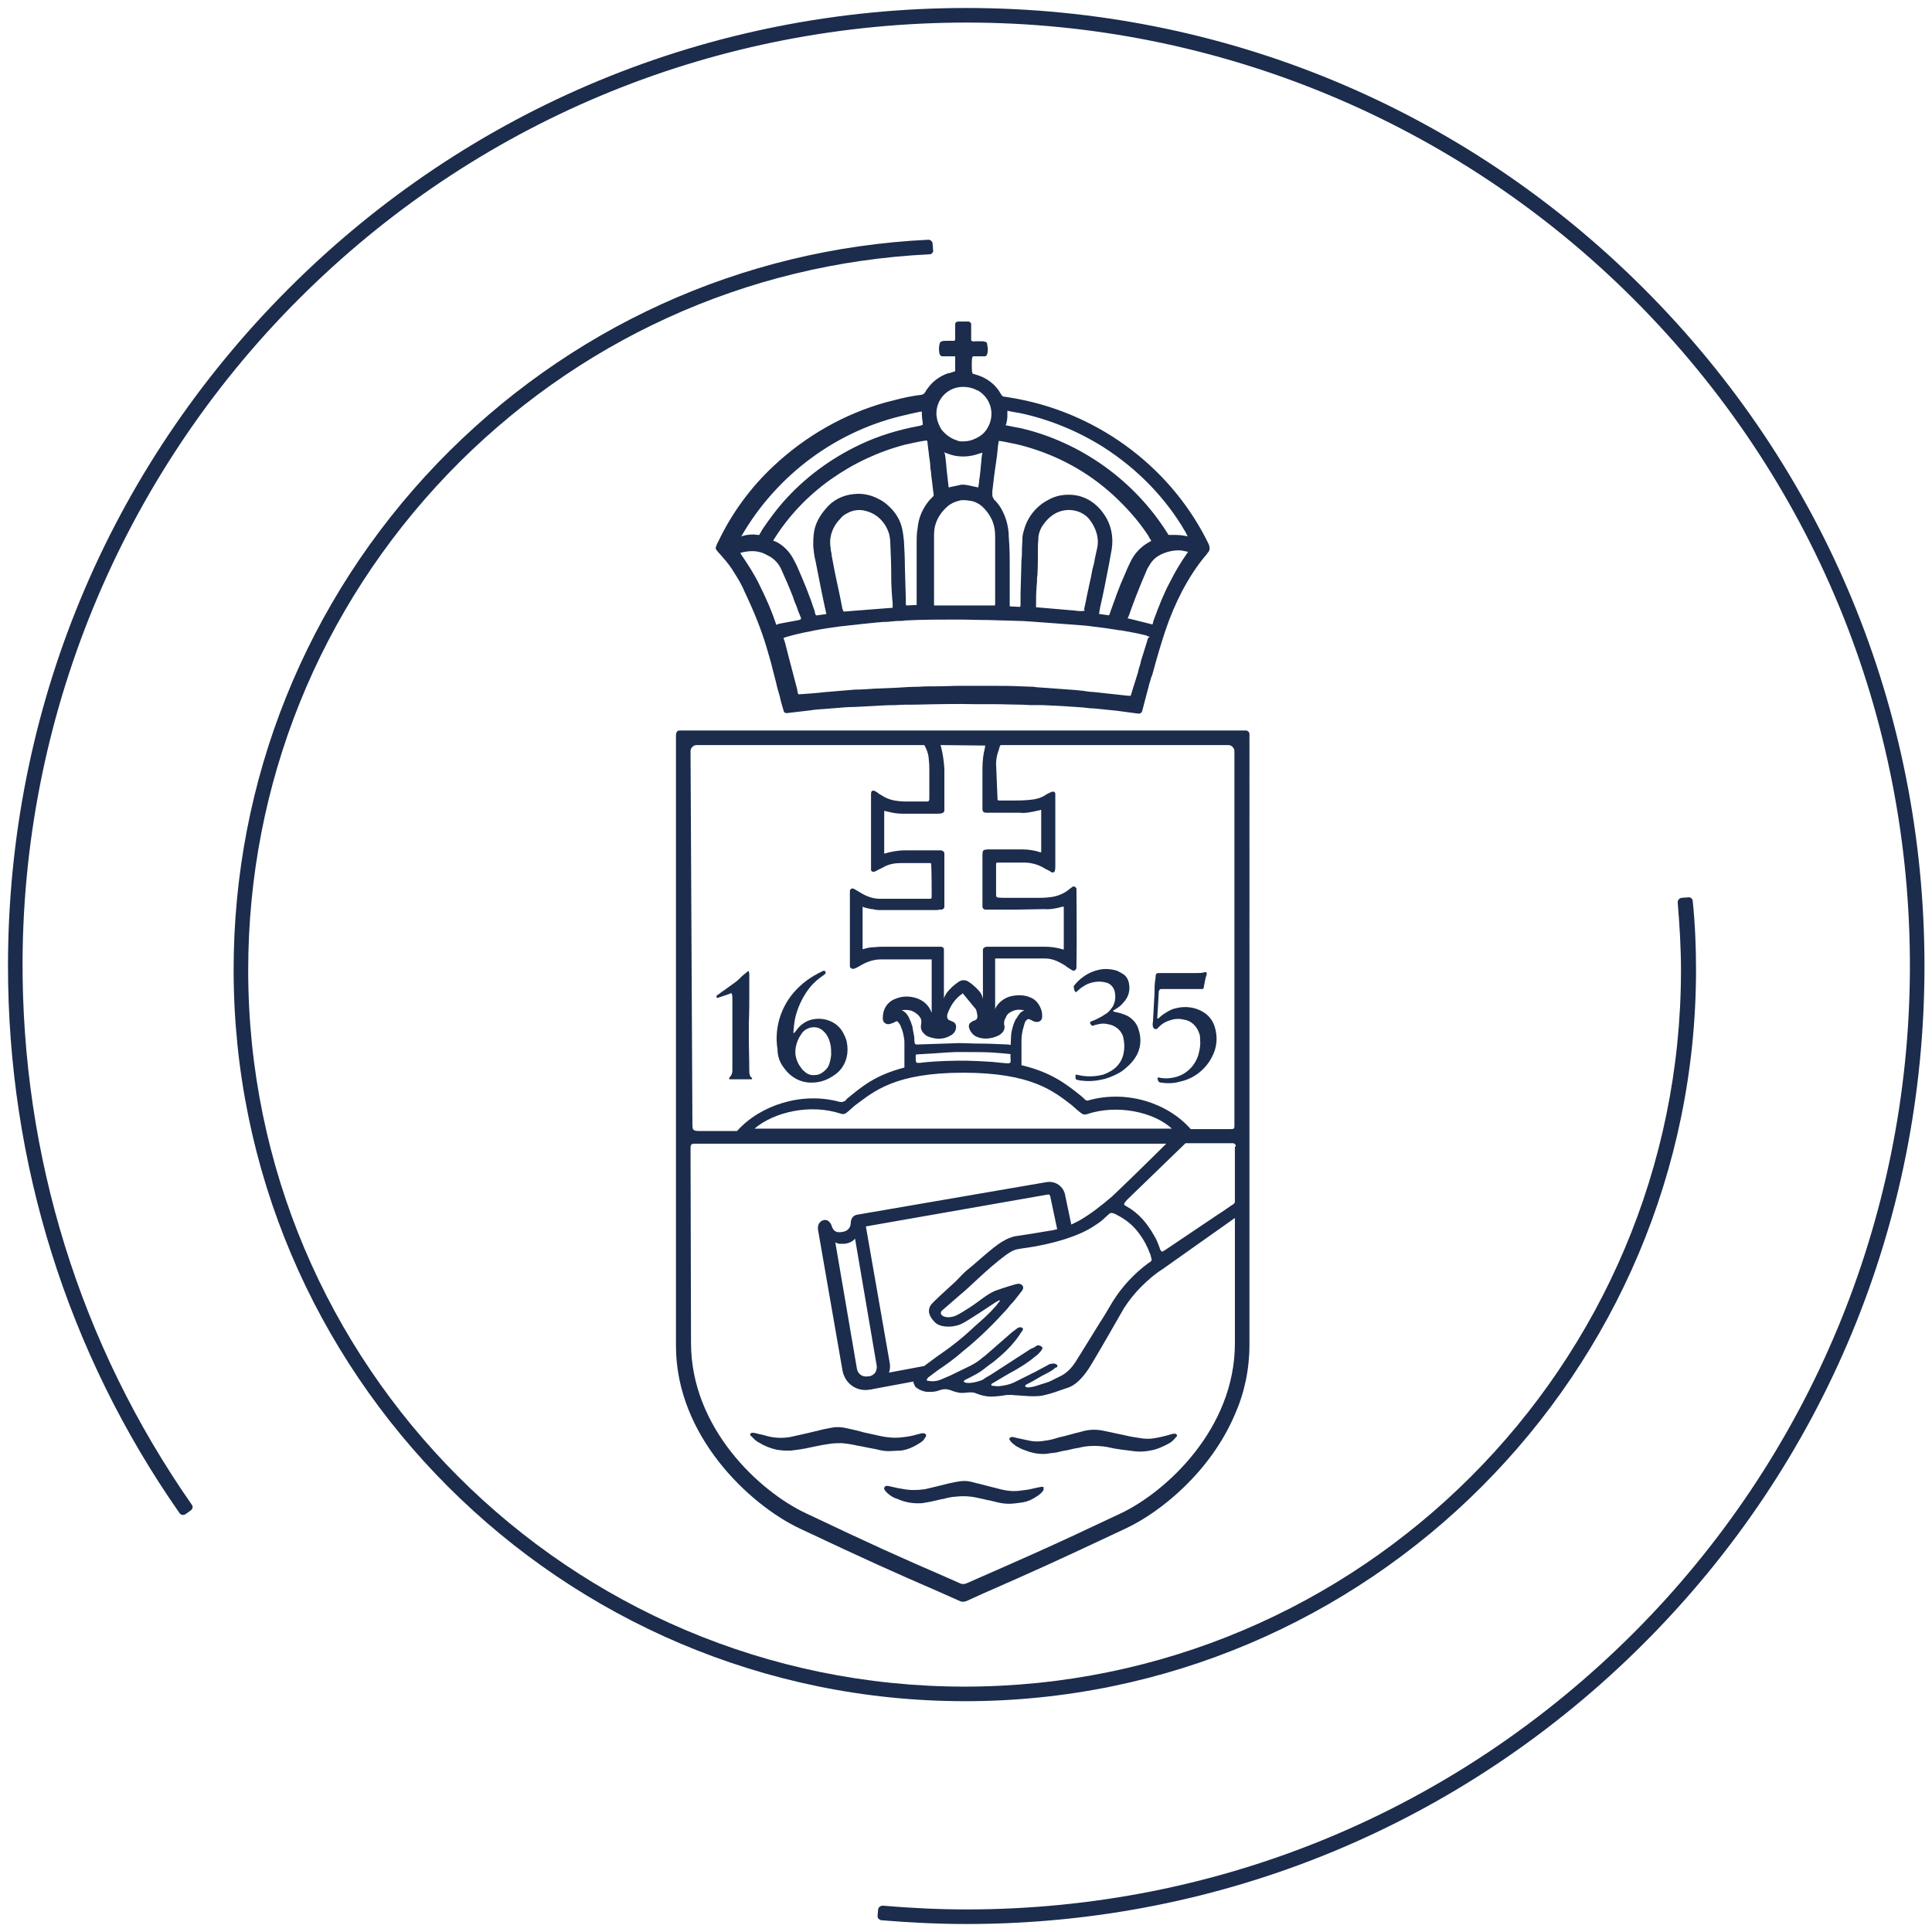
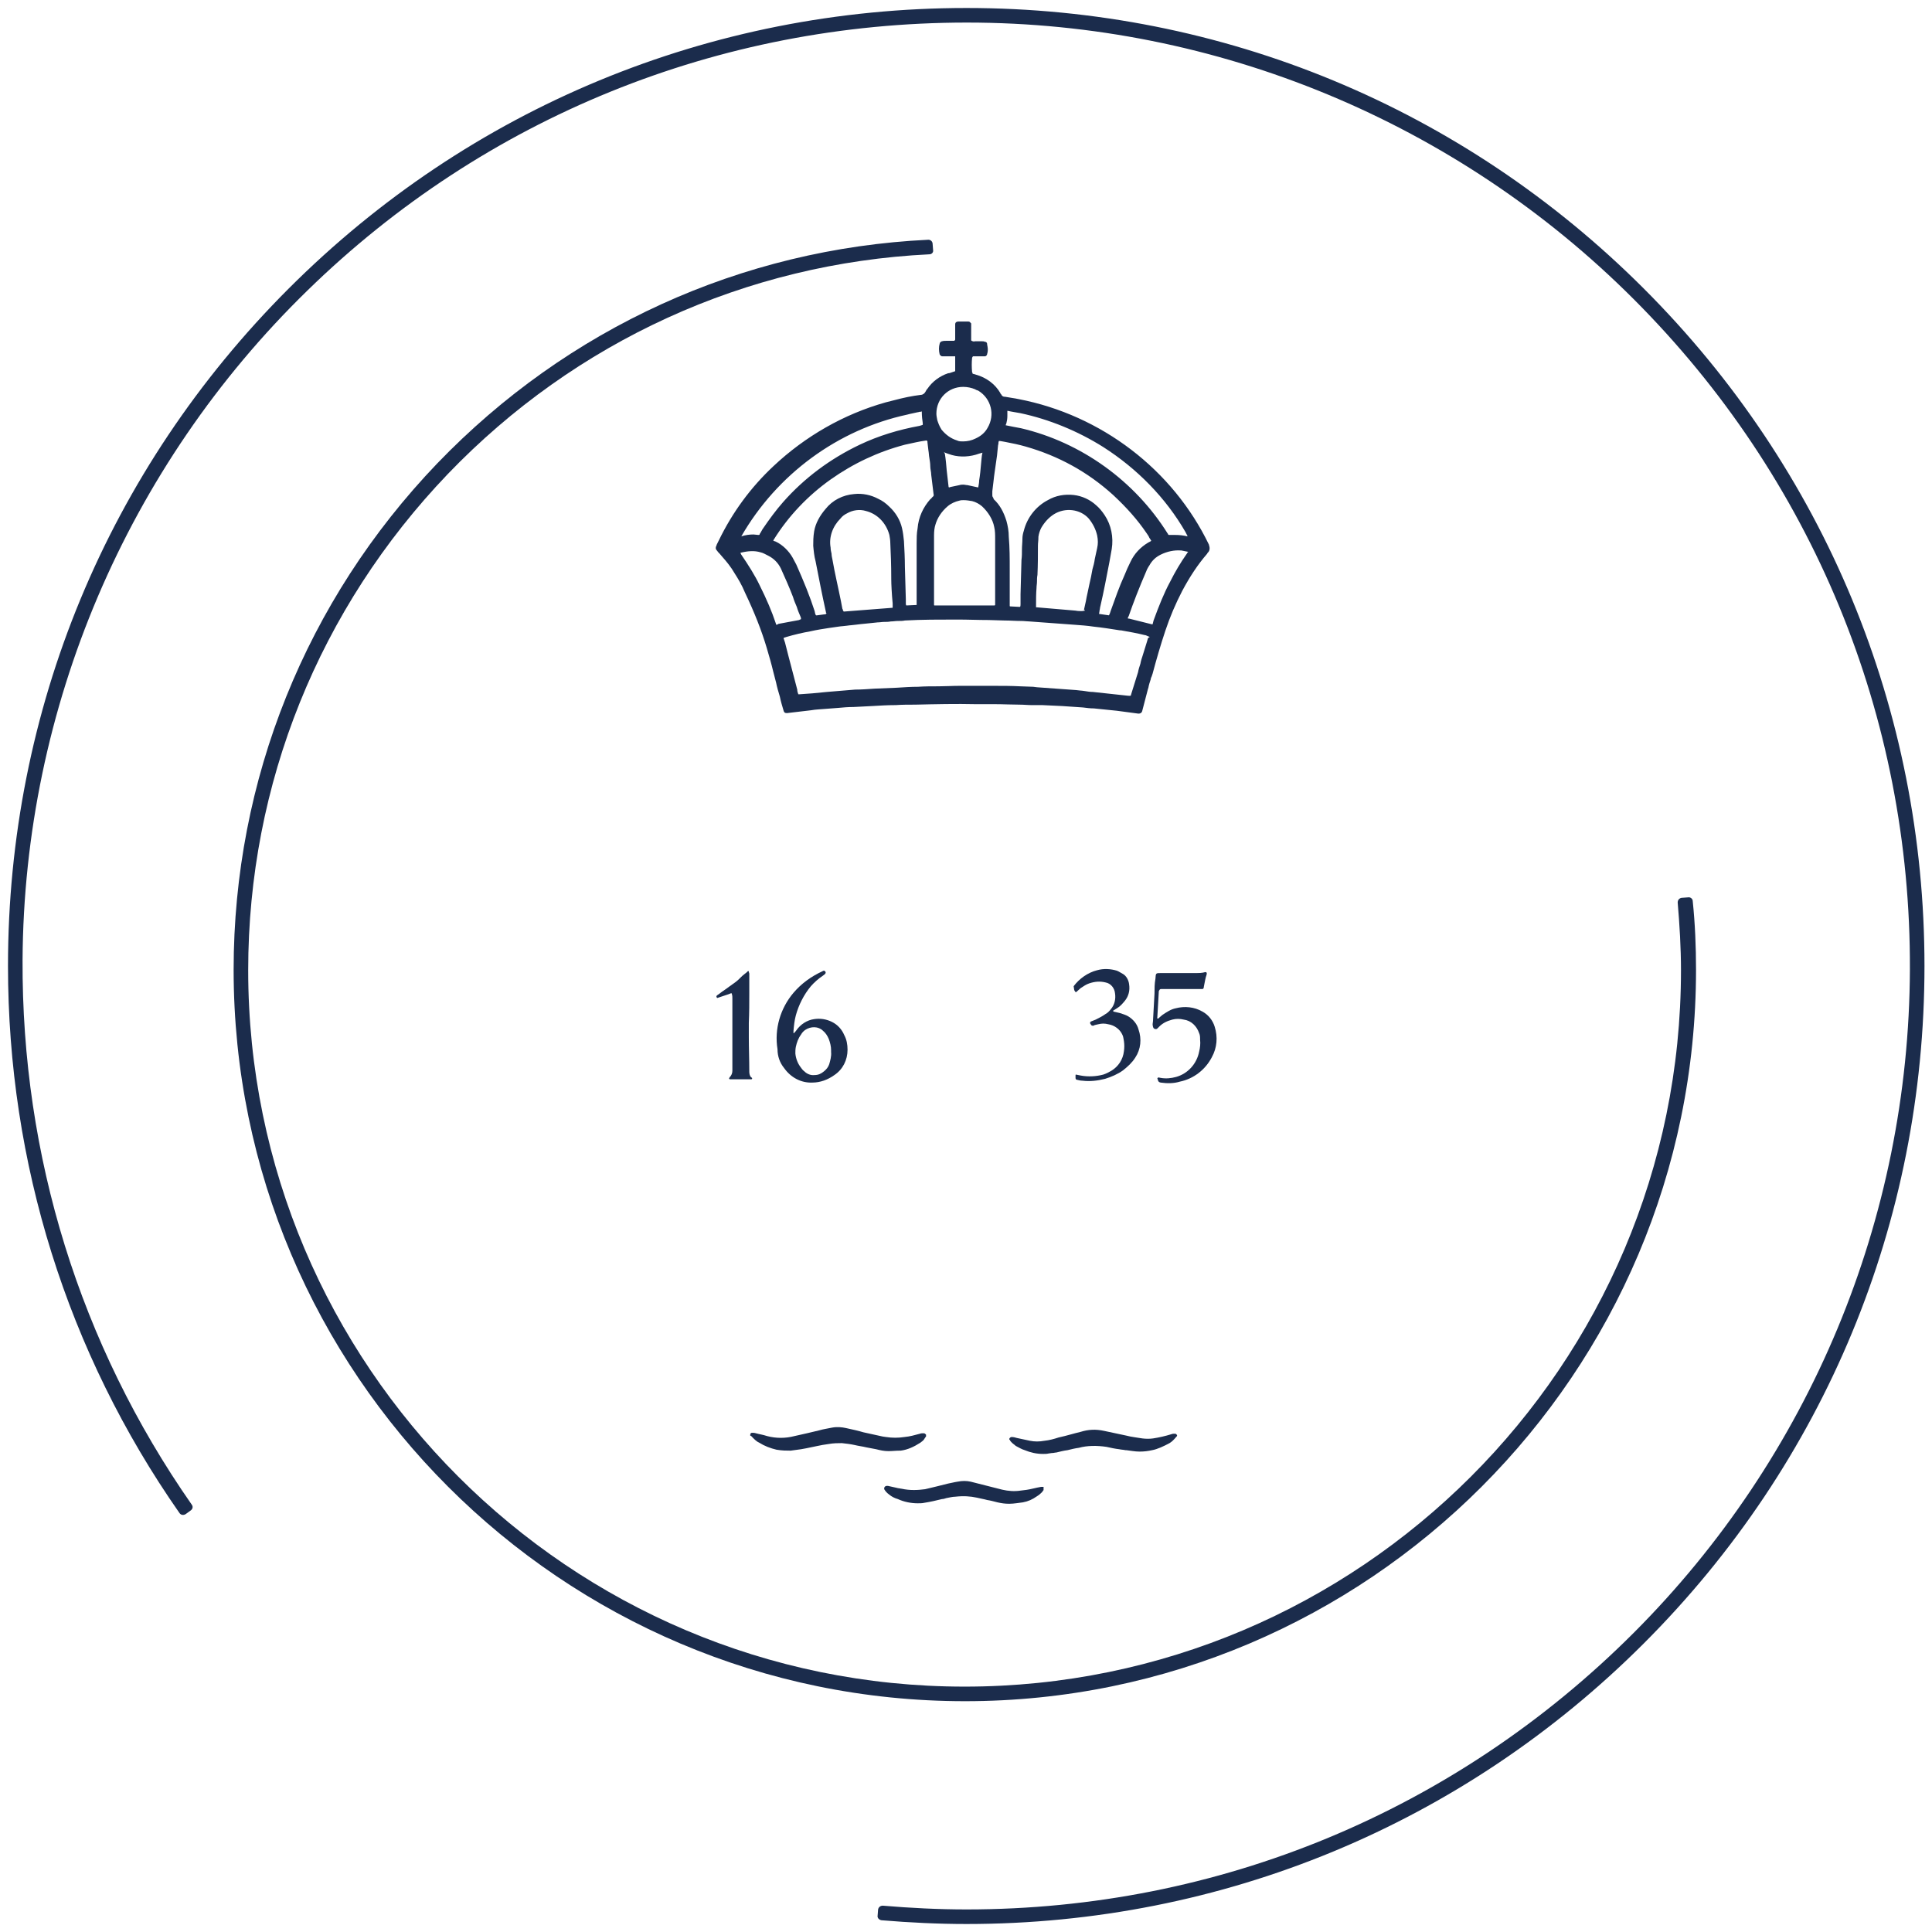
<svg xmlns="http://www.w3.org/2000/svg" version="1.1" id="Réteg_1" x="0px" y="0px" viewBox="0 0 411 411" style="enable-background:new 0 0 411 411;" xml:space="preserve">
  <style type="text/css">
	.st0{fill:#1B2C4C;}
</style>
  <g>
    <g>
      <path class="st0" d="M360.8,206.3c0-4.9-0.2-9.8-0.7-14.6c0-0.5-0.5-0.9-1-0.8l-1.4,0.1c-0.5,0.1-0.8,0.5-0.8,1    c0.4,4.7,0.7,9.6,0.7,14.4c0,84.1-68.4,152.4-152.4,152.4c-84.1,0-152.4-68.4-152.4-152.4c0-39.6,15.1-77,42.5-105.6    c27.1-28.2,63.4-44.8,102.4-46.7c0.5,0,0.9-0.4,0.8-0.9l-0.1-1.3c0-0.5-0.4-0.9-0.9-0.9C157.7,52.9,120.7,69.8,93,98.6    c-27.9,29.1-43.3,67.3-43.3,107.7c0,85.8,69.8,155.6,155.6,155.6C291,361.9,360.8,292.1,360.8,206.3z" />
      <path class="st0" d="M205.6,1.7c-54.5,0-105.7,21.2-144.2,59.7S1.7,151.1,1.7,205.5c0,41.9,12.6,82.2,36.5,116.4    c0.3,0.4,0.8,0.5,1.3,0.2l1.1-0.8c0.4-0.3,0.5-0.8,0.2-1.2C17,286,4.6,245.9,4.8,204.2C5.1,150.6,27,99.2,65.4,61.8    c37.7-36.8,87.5-57,140.3-57c53.2,0,104.2,21.2,141.8,58.8c38.1,38.1,59,88.8,58.8,142.6c-0.2,53.1-21.3,103.7-58.8,141.2    c-37.9,37.9-88.3,58.8-141.9,58.8c-5.9,0-11.9-0.3-17.8-0.8c-0.5,0-0.9,0.3-1,0.8l-0.1,1.3c-0.1,0.5,0.3,0.9,0.8,1    c6,0.5,12.1,0.8,18.1,0.8c54.4,0,105.6-21.2,144.1-59.7s59.7-89.7,59.7-144.1S388.2,99.9,349.7,61.4S260,1.7,205.6,1.7z" />
      <path class="st0" d="M203.1,79c-0.2,0.1-0.4,0.1-0.6,0.2c-0.3,0.1-0.5,0.2-0.8,0.2c-1.8,0.6-3.4,1.8-4.4,3.3    c-0.2,0.2-0.3,0.4-0.4,0.6c-0.2,0.4-0.6,0.7-1,0.7c-0.2,0-0.5,0.1-0.7,0.1s-0.5,0.1-0.7,0.1c-1.9,0.3-3.8,0.8-6.1,1.4    c-8.9,2.5-17.1,7.2-23.9,13.6c-4.8,4.5-8.7,9.8-11.6,15.8c-0.1,0.2-0.2,0.4-0.3,0.6s-0.2,0.4-0.2,0.5c-0.2,0.3-0.2,0.7,0.1,1    c0.2,0.3,0.4,0.5,0.6,0.7l0.6,0.7c0.8,0.9,1.8,2.1,2.6,3.5c0.7,1.1,1.5,2.4,2.2,4.1c2,4.2,3.5,8,4.6,11.7c0.5,1.7,1,3.4,1.4,5.1    c0.2,0.8,0.4,1.5,0.6,2.3c0.2,1,0.5,2,0.8,3c0.2,1,0.5,2,0.8,3c0.1,0.3,0.2,0.5,0.7,0.5l5.1-0.6c1.1-0.2,2.1-0.2,3.1-0.3l2.6-0.2    c1.1-0.1,2.2-0.2,3.4-0.2l3.9-0.2c1.7-0.1,3.3-0.2,4.8-0.2h0.2c1.4-0.1,2.8-0.1,4.2-0.1c4.3-0.1,8.7-0.2,12.9-0.1c1.3,0,2.6,0,4,0    c1.8,0,3.6,0.1,5.3,0.1c0.9,0,1.8,0.1,2.7,0.1c0.4,0,0.7,0,1.1,0c0.4,0,0.7,0,1.1,0l4.2,0.2l4.4,0.3c0.8,0.1,1.5,0.2,2.3,0.2    l4.9,0.5l4.5,0.6h0.2c0.2,0,0.4-0.1,0.5-0.2c0.1-0.1,0.2-0.3,0.2-0.4c0.2-0.8,0.4-1.5,0.6-2.3c0.2-0.8,0.4-1.5,0.6-2.3l0.1-0.3    c0.1-0.6,0.3-1.2,0.5-1.8c0-0.2,0.1-0.4,0.2-0.6c0.1-0.2,0.1-0.4,0.2-0.6c0.8-3,1.7-6.1,2.7-9.1s2.2-5.8,3.6-8.5    c1.6-3,3.3-5.6,5.3-7.9l0.1-0.2c0.5-0.4,0.5-1.1,0.3-1.6v-0.1c-7.7-16-22.9-27.6-40.5-31c-0.9-0.2-1.9-0.3-2.9-0.5h-0.1    c-0.3,0-0.6-0.2-0.7-0.5l-0.1-0.1l0,0c0,0-0.1-0.1-0.1-0.2c-1.1-1.9-3-3.3-5.2-3.9c-0.2-0.1-0.4-0.1-0.7-0.2v-0.1    c0-0.1-0.1-0.2-0.1-0.2c-0.1-1.1-0.1-2.1,0-3.1l0.1-0.2l0,0l0.1-0.1h0.2h1.3c0.2,0,0.4,0,0.5,0s0.3,0,0.5,0c0.3,0,0.5-0.3,0.5-0.5    l0.1-0.4c0.1-0.6,0-1.1-0.1-1.6v-0.1c0-0.3-0.2-0.5-0.5-0.5c-0.2-0.1-0.4-0.1-0.6-0.1h-1.5c-0.2,0.1-0.5,0-0.7-0.1l-0.1-0.1v-0.2    V69v-0.2l-0.1-0.1c-0.1-0.1-0.2-0.3-0.5-0.3h-2.1c-0.3,0-0.7,0.1-0.7,0.6v3.1v0.1c0,0.1,0,0.1-0.1,0.2l-0.1,0.1h-0.2h-1.3    c-0.4,0-0.8,0-1.1,0.1c-0.2,0-0.5,0.3-0.5,0.5c-0.2,0.7-0.2,1.5,0,2.3c0.1,0.1,0.2,0.4,0.6,0.4h2.6c0.1,0,0.1,0,0.1,0v3.1    C203.2,78.9,203.2,79,203.1,79z M201.6,107.7c0.7-0.6,1.6-1,2.5-1.2c0.3-0.1,0.6-0.1,0.9-0.1c0.6,0,1.2,0.1,1.8,0.2    c0.8,0.2,1.5,0.6,2.1,1.1c1.3,1.2,2.3,2.8,2.6,4.4c0.2,0.8,0.2,1.7,0.2,2.5v14.1l-0.1,0.1h-12.8c0,0-0.1,0-0.1-0.1v-14.8    c0-0.9,0.1-1.7,0.3-2.3C199.4,110.2,200.3,108.8,201.6,107.7z M200.8,96.2c0.5,0.2,1,0.4,1.7,0.6c1.8,0.5,3.9,0.4,5.8-0.3l0.7-0.2    c-0.2,0.8-0.2,1.6-0.3,2.4c-0.1,1.2-0.2,2.3-0.4,3.5c0,0.5-0.1,0.9-0.2,1.5l-2.3-0.5c-0.3,0-0.6-0.1-0.8-0.1c-0.3,0-0.6,0-0.9,0.1    l-1.9,0.4c-0.1,0-0.2,0.1-0.3,0.1l-0.1-0.1l-0.4-3.5c-0.1-1.2-0.2-2.4-0.4-3.6C200.9,96.4,200.9,96.3,200.8,96.2z M197.1,93.7    C197.2,93.6,197.2,93.6,197.1,93.7c0.1,0,0.1,0,0.1,0.1l0.1,0.1c0,0,0,0.1,0,0.2c0.1,0.6,0.1,1.1,0.2,1.7c0.1,0.5,0.1,1.1,0.2,1.6    c0.1,0.6,0.2,1.2,0.2,1.8s0.2,1.2,0.2,1.8l0.5,4.1c0.1,0.2,0,0.5-0.2,0.6l-0.1,0.1c-0.1,0.1-0.2,0.3-0.4,0.4    c-1.5,1.7-2.5,3.8-2.7,6.2c-0.2,1.1-0.2,2.1-0.2,3.2v11.8v1.3l-2.2,0.1c0,0-0.1-0.1-0.1-0.4s0-0.5,0-0.9l-0.2-6.9    c0-1.8-0.1-3.7-0.2-5.5c-0.1-1-0.2-1.8-0.4-2.7c-0.4-1.8-1.4-3.4-2.7-4.6c-0.7-0.7-1.5-1.3-2.4-1.7c-1.5-0.8-3.3-1.2-5.1-1    c-2.4,0.2-4.6,1.3-6.1,3.2c-1.2,1.4-2.1,3-2.4,4.7c-0.2,1.2-0.2,2.2-0.2,3.1c0.1,1.1,0.2,2.2,0.5,3.3c0.7,3.6,1.4,7.2,2.2,10.8    v0.1l0.1,0.1v0.1l0,0c0,0,0,0-0.1,0.1s-0.2,0.1-0.4,0.1l-1.5,0.2h-0.2c-0.2-0.2-0.2-0.5-0.3-0.9c-1-3.1-2.3-6.3-3.9-9.9l-0.8-1.5    c-0.8-1.4-2.1-2.7-3.6-3.4l-0.3-0.1c-0.1,0-0.2-0.1-0.2-0.1s0,0,0.1-0.2c3.1-5,7.3-9.4,12.1-12.8s10.1-5.9,15.8-7.4    C194,94.3,195.5,93.9,197.1,93.7z M189.9,128.4v0.8c0,0.1,0,0.1-0.1,0.1l-10.3,0.8c0,0,0,0-0.1-0.1c0-0.1,0-0.1-0.1-0.2    c0-0.1,0-0.2-0.1-0.3l-0.3-1.6c-0.6-3-1.3-5.9-1.8-8.8c-0.1-0.5-0.2-0.9-0.2-1.3c-0.1-0.4-0.2-0.9-0.2-1.3    c-0.4-2.2,0.4-4.5,2.1-6.2c0.4-0.5,0.8-0.8,1.4-1.1c1.2-0.7,2.7-0.9,4-0.5c2.4,0.6,4.3,2.5,5,5.1c0.1,0.5,0.2,1.2,0.2,1.8    c0.1,2.2,0.2,4.4,0.2,7.6C189.6,124.2,189.7,126.3,189.9,128.4z M196.4,90.5L196.4,90.5L196.4,90.5L196.4,90.5z M157.7,114.1    c7.6-13.2,20.5-22.7,35.3-25.9c0.7-0.2,1.4-0.3,2.2-0.5c0.2,0,0.3-0.1,0.5-0.1c0.1,0,0.3,0,0.4-0.1v0.2c0,0.8,0.1,1.7,0.2,2.3v0.4    c-0.1,0-0.2,0-0.3,0.1c-0.2,0-0.3,0.1-0.4,0.1c-4.4,0.8-8.7,2.1-12.7,4c-6.3,3-11.8,7.1-16.3,12.2c-1.5,1.7-2.9,3.6-4.4,5.8    c-0.2,0.3-0.4,0.8-0.6,1v0.1c0,0.1-0.2,0.1-0.3,0.1l-1-0.1l0,0C159.5,113.7,158.6,113.8,157.7,114.1    C157.7,114.2,157.7,114.1,157.7,114.1z M165.7,132.7c-0.1,0-0.1,0-0.2,0.1s-0.2,0-0.3,0.1c0,0,0,0-0.1,0c0-0.1,0-0.1,0-0.1    c0-0.1-0.1-0.2-0.1-0.3c-0.8-2.4-1.9-5-3.4-8c-1-2.1-2.4-4.3-3.9-6.5l-0.2-0.4l0,0c1.6-0.4,3-0.5,4.3-0.1c0.5,0.1,1,0.4,1.6,0.7    c1.2,0.6,2.1,1.5,2.7,2.7c0.9,2,1.8,4,2.6,6.1c0.2,0.7,0.5,1.4,0.8,2.1c0.2,0.7,0.5,1.4,0.8,2.1c0.1,0.2,0.1,0.4,0.1,0.5    c-0.1,0.1-0.3,0.1-0.4,0.2L165.7,132.7z M244.2,135.8l-0.2,0.7c-0.3,1-0.6,1.9-0.9,2.9c-0.2,0.6-0.4,1.2-0.5,1.8    c-0.2,0.6-0.4,1.2-0.5,1.8l-1.5,4.8v0.1c-0.1,0.2-0.4,0.1-0.7,0.1l-7.4-0.8c-0.6,0-1.2-0.1-1.8-0.2c-0.6-0.1-1.2-0.1-1.8-0.2    l-8.3-0.6l-0.8-0.1c-0.9,0-1.9-0.1-2.8-0.1c-1.9-0.1-3.8-0.1-5.7-0.1c-1.2,0-2.4,0-3.6,0c-1.2,0-2.4,0-3.6,0l0,0    c-1.5,0-3,0.1-4.4,0.1c-1.5,0-3,0-4.4,0.1c-1.5,0-3,0.1-4.5,0.2l-4.8,0.2c-1.4,0.1-2.8,0.2-4.1,0.2l-6,0.5l-3.1,0.3l-2.8,0.2    c-0.2,0-0.2,0-0.2-0.1c-0.1-0.2-0.2-0.6-0.2-0.9c-0.4-1.4-0.7-2.8-1.1-4.2c-0.5-1.9-1-3.8-1.5-5.8c-0.1-0.3-0.2-0.6-0.3-0.9    c0,0,0,0,0-0.1l0.6-0.2c1.7-0.5,3.4-0.9,5.1-1.2c1.3-0.3,2.6-0.5,3.9-0.7c0.7-0.1,1.4-0.2,2.1-0.3c0.6-0.1,1.2-0.1,1.8-0.2    c0.6-0.1,1.2-0.1,1.8-0.2c1.5-0.2,3.1-0.3,4.7-0.5c0.5,0,0.9-0.1,1.4-0.1s0.9,0,1.4-0.1c0.5,0,1-0.1,1.5-0.1s1.1,0,1.5-0.1    c3.6-0.2,7.4-0.2,11.1-0.2c2.3,0,4.5,0.1,6.7,0.1c1.1,0,2.3,0.1,3.4,0.1c1.2,0,2.4,0.1,3.6,0.1c0.6,0,1.2,0.1,1.7,0.1l9.5,0.7    c1.4,0.1,2.8,0.2,4.1,0.4c1.9,0.2,3.8,0.5,5.7,0.8h0.2c1.7,0.3,3.4,0.6,5,1c0.2,0,0.4,0.1,0.6,0.2c0.2,0.1,0.3,0.1,0.5,0.2    C244.2,135.7,244.2,135.8,244.2,135.8z M230.8,129.9L230.8,129.9l-0.6,0.1c-0.5,0-0.9,0-1.4-0.1l-8.2-0.7h-0.2v-0.3    c0-1.3,0-2.6,0.1-3.8c0-0.5,0.1-0.9,0.1-1.4c0-0.4,0-0.9,0.1-1.4l0,0c0.1-2.1,0.1-4.2,0.1-6.2c0-0.6,0.1-1.1,0.1-1.7v-0.2    c0.1-0.7,0.3-1.3,0.6-1.9c0.7-1.2,1.6-2.2,2.7-2.9c2.4-1.5,5.6-1.1,7.4,0.9c0.9,1.1,1.5,2.3,1.8,3.6c0.2,1,0.2,1.8,0,2.7    c-0.2,0.8-0.3,1.5-0.5,2.3c-0.1,0.8-0.3,1.5-0.5,2.2c-0.2,1.1-0.4,2.2-0.7,3.4c-0.2,1.1-0.5,2.2-0.7,3.4l-0.4,1.8    C230.8,129.8,230.8,129.9,230.8,129.9z M252.6,117.6c-0.1,0.1-0.1,0.2-0.2,0.3c-1.2,1.7-2.4,3.7-3.5,5.9c-1.3,2.4-2.4,5.2-3.5,8.2    c0,0.1-0.1,0.3-0.1,0.4s-0.1,0.3-0.1,0.4h-0.1H245l-4.8-1.2h-0.1H240l-0.1-0.1c0-0.1,0.1-0.1,0.1-0.2c0-0.1,0-0.1,0.1-0.2    c1-2.9,2.2-6,3.8-9.7c0.1-0.3,0.3-0.6,0.4-0.8c0.1-0.1,0.1-0.2,0.2-0.3c0.6-1.1,1.4-1.8,2.4-2.3c1.4-0.7,2.9-1,4.3-0.9h0.1    c0.5,0.1,1,0.2,1.5,0.3l0,0C252.6,117.5,252.6,117.6,252.6,117.6z M214,90.3c0-0.1,0.1-0.2,0.1-0.3c0.1-0.4,0.2-0.9,0.2-1.5    c0-0.2,0-0.3,0-0.5s0-0.4,0-0.6h0.1c0.8,0.2,1.7,0.3,2.7,0.5c6.1,1.3,12.2,3.8,17.6,7.2c7.2,4.6,13.3,10.8,17.5,18.1    c0.1,0.2,0.2,0.4,0.3,0.6c0.1,0.1,0.1,0.2,0.1,0.2v0.1l0,0c-0.8-0.2-1.7-0.3-2.6-0.3c-0.3,0-0.6,0-0.8,0h-0.4    c-0.1,0-0.3,0-0.3-0.1v-0.1l-0.1-0.1c-7-11.2-18.4-19.4-31.2-22.4c-0.5-0.1-1-0.2-1.6-0.3c-0.5-0.1-1-0.2-1.5-0.3l-0.3-0.1    C214,90.4,214,90.4,214,90.3z M211.1,105c0-0.2,0-0.3,0-0.5c0.2-1.4,0.3-2.8,0.5-4.1l0.5-3.5c0-0.3,0.1-0.7,0.1-1s0.1-0.7,0.1-1    c0-0.2,0.1-0.4,0.1-0.6s0-0.3,0.1-0.5c0.3,0,0.7,0.1,1.3,0.2c1.6,0.3,3,0.6,4.4,1c7,2,13.2,5.4,18.6,10.3c2.9,2.7,5.2,5.3,7.1,8.1    c0.2,0.3,0.5,0.7,0.6,1l0.2,0.3c0.1,0.2,0.2,0.3,0.2,0.3c0,0.1-0.2,0.2-0.4,0.3l-0.2,0.1c-1.7,1-3,2.4-3.8,4.1    c-0.5,1-0.9,1.9-1.3,2.9c-1.1,2.4-2,5-2.9,7.5c-0.1,0.3-0.2,0.7-0.4,1l0,0l-2.1-0.3l0,0c0-0.2,0.1-0.4,0.1-0.7    c0.1-0.3,0.1-0.7,0.2-1c0.7-3,1.3-6.2,1.9-9.3l0.5-2.8c0.4-2.5-0.1-5.1-1.5-7.2c-0.6-0.9-1.2-1.6-1.8-2.1c-1.3-1.2-3-2-4.8-2.2    c-1.9-0.2-3.8,0.1-5.5,1.1c-2.5,1.3-4.4,3.7-5.1,6.5c-0.2,0.6-0.3,1.2-0.3,1.7c0,0.8-0.1,1.5-0.1,2.3s0,1.5-0.1,2.2l-0.2,7.3    c0,0.4,0,0.7,0,1.1s0,0.6,0,1c0,0.1,0,0.5-0.1,0.6h-0.2l-1.9-0.1c0,0-0.1,0-0.1-0.1V121c0-2.2,0-4.5-0.2-6.8    c0-1.2-0.2-2.3-0.5-3.4c-0.6-1.9-1.4-3.4-2.7-4.6l-0.1-0.3c-0.1-0.1-0.2-0.3-0.2-0.5C211.1,105.3,211.1,105.2,211.1,105z     M204.9,82.3c0.9,0,1.8,0.2,2.5,0.5c0.1,0,0.1,0.1,0.2,0.1c0.1,0.1,0.3,0.1,0.5,0.2c2.8,1.7,3.6,5.2,2,7.9    c-0.6,1.1-1.5,1.8-2.6,2.3c-0.8,0.4-1.7,0.6-2.6,0.6c-0.5,0-0.9,0-1.3-0.2c-1.3-0.4-2.4-1.2-3.3-2.3c-0.5-0.8-0.7-1.4-0.9-2    c-0.1-0.5-0.2-1-0.2-1.4C199.2,84.8,201.7,82.3,204.9,82.3z" />
      <path class="st0" d="M191.8,316.7c-0.2,0-0.4-0.1-0.6-0.1c-0.2,0-0.4-0.1-0.5-0.1l-1.8-0.4h-0.3c-0.2,0-0.5,0.2-0.5,0.5v0.1v0.1    c0.3,0.5,0.6,0.8,1,1.1c0.6,0.5,1.2,0.8,1.9,1c1.3,0.6,2.8,0.9,4.2,0.9c0.5,0,1,0,1.4-0.1c1.3-0.2,2.6-0.5,3.8-0.8    c0.3,0,0.6-0.1,0.9-0.2c0.6-0.1,1.3-0.3,1.9-0.3c1.8-0.2,3.2-0.1,4.6,0.2c0.8,0.2,1.5,0.3,2.2,0.5c0.7,0.1,1.4,0.3,2.2,0.5    c0.9,0.2,1.6,0.3,2.5,0.3c1,0,2-0.2,2.9-0.3c1.1-0.2,2-0.6,3-1.3c0.5-0.3,0.8-0.6,1.1-0.9c0.1-0.1,0.1-0.2,0.2-0.3l0.1-0.1v-0.7    h-0.5c-0.5,0.1-1.1,0.2-1.9,0.4c-0.8,0.2-1.6,0.3-2.5,0.4c-1.3,0.2-2.6,0.1-3.9-0.2l-6.7-1.7c-0.9-0.2-1.8-0.2-2.8,0    c-0.7,0.1-1.4,0.3-2,0.4c-0.8,0.2-1.6,0.4-2.4,0.6c-0.8,0.2-1.6,0.4-2.5,0.6C195.3,317,193.6,317.1,191.8,316.7z" />
      <path class="st0" d="M160.1,305.8c0.4,0.4,0.9,0.9,1.4,1.1c1.1,0.7,2.4,1.2,3.7,1.5c1.2,0.2,2.1,0.2,3,0.2    c0.7-0.1,1.5-0.2,2.2-0.3c0.4-0.1,0.7-0.1,1.1-0.2c1.6-0.3,3.1-0.7,4.7-0.9c1.1-0.2,2.1-0.2,2.9-0.2c0.9,0.1,1.8,0.2,2.7,0.4    c0.8,0.2,1.7,0.3,2.5,0.5c0.7,0.1,1.4,0.3,2.1,0.4c0.8,0.2,1.6,0.4,2.6,0.4c0.8,0,1.6-0.1,2.4-0.1h0.2c1.5-0.2,2.8-0.8,4.2-1.7    c0.4-0.3,0.7-0.5,0.9-0.9c0.1-0.1,0.1-0.2,0.2-0.3l0.1-0.1v-0.4l-0.1-0.1c-0.1-0.1-0.2-0.2-0.4-0.2c-0.3,0-0.6,0-0.8,0.1    c-1.1,0.3-2.2,0.6-3.3,0.7c-1.3,0.2-2.6,0.2-3.9,0l-0.7-0.1c-1.4-0.3-2.8-0.6-4.1-0.9c-1-0.3-2.3-0.6-3.7-0.9    c-0.9-0.2-1.9-0.3-3-0.1c-0.9,0.2-1.8,0.3-2.8,0.6c-1.6,0.4-3.4,0.8-5.2,1.2c-1.9,0.5-3.9,0.5-5.8,0c-0.9-0.3-1.7-0.4-2.4-0.6    c-0.3-0.1-0.6-0.1-0.8-0.1c-0.1,0-0.4,0-0.4,0.5v0.1C159.9,305.5,160,305.7,160.1,305.8z" />
      <path class="st0" d="M214.8,306.3c0,0,0.1,0.1,0.1,0.2c0.3,0.4,0.8,0.8,1.2,1.1c0.6,0.3,1.2,0.7,1.9,0.9c1.2,0.5,2.5,0.8,3.9,0.8    c0.4,0,0.8,0,1.2-0.1c0.2,0,0.5-0.1,0.8-0.1s0.5-0.1,0.8-0.1c0.8-0.2,1.6-0.4,2.4-0.5c0.8-0.2,1.6-0.4,2.4-0.5    c1.8-0.5,3.9-0.5,5.9-0.2c0.9,0.2,1.8,0.4,2.7,0.5c0.4,0.1,0.9,0.1,1.3,0.2h0.2c0.9,0.1,1.8,0.3,2.8,0.3s1.8-0.1,2.7-0.3    c1.1-0.2,2.4-0.8,3.7-1.5c0.5-0.3,0.9-0.7,1.4-1.3l0.1-0.1l0,0c0,0,0.1-0.1,0.1-0.2v-0.1c-0.1-0.1-0.2-0.3-0.4-0.3    c-0.3,0-0.6,0-0.8,0.1c-1.3,0.4-2.6,0.7-3.9,0.9c-0.7,0.1-1.5,0.1-2.3,0c-1.1-0.2-2.3-0.3-3.4-0.6l-4.7-1c-1.8-0.4-3.4-0.3-5,0.2    c-0.8,0.2-1.6,0.4-2.3,0.6s-1.5,0.4-2.4,0.6c-0.9,0.3-2,0.6-3,0.7c-1.1,0.2-2.1,0.2-3.1,0l-2.8-0.6c-0.3-0.1-0.7-0.2-1.1-0.2    c-0.2,0-0.5,0.2-0.5,0.5L214.8,306.3L214.8,306.3z" />
      <path class="st0" d="M166.8,227.2c1.4,2,3.6,3.2,6,3.1c1.7,0,3.3-0.6,4.7-1.6c1.8-1.2,2.8-3.2,2.8-5.4c0-1.1-0.2-2.2-0.7-3.1    c-0.5-1.2-1.4-2.2-2.6-2.8c-1.2-0.6-2.5-0.8-3.8-0.6c-1.5,0.2-2.9,1.1-3.8,2.4c-0.1,0.2-0.3,0.3-0.4,0.5c-0.1,0.1-0.2,0.1-0.2,0.1    c0-0.2,0-0.3,0-0.5c0.1-1.1,0.2-2.2,0.5-3.3c0.6-2.2,1.7-4.4,3.2-6.2c0.7-0.8,1.6-1.6,2.5-2.2l0.4-0.3l0.1-0.1    c0.2-0.2,0.2-0.4,0-0.6c-0.1-0.1-0.2-0.1-0.2-0.1s-0.2,0-0.3,0.1c-2.4,1.1-4.5,2.6-6.2,4.6c-2.8,3.3-4.1,7.7-3.4,12    C165.4,224.7,165.9,226.1,166.8,227.2z M169.3,222.7c0.2-0.9,0.5-1.8,1.1-2.6c0.2-0.4,0.6-0.8,0.9-1c1.2-0.8,2.8-0.8,3.8,0.2    c0.5,0.4,0.9,1,1.2,1.7c0.3,0.8,0.5,1.6,0.5,2.4v0.4c0.1,0.9-0.2,1.9-0.4,2.6c-0.2,0.6-0.6,1.1-1.1,1.5c-0.6,0.5-1.2,0.8-2,0.8    c-0.8,0.1-1.6-0.2-2.2-0.8c-0.3-0.2-0.6-0.6-0.8-0.9c-0.6-0.8-1-1.8-1.1-2.9C169.2,223.7,169.2,223.2,169.3,222.7z" />
      <path class="st0" d="M152.6,212.3c0.1,0,0.2-0.1,0.3-0.1l2.1-0.7l0.5-0.2c0.1-0.1,0.2,0.1,0.2,0.2c0.1,0.3,0.1,0.6,0.1,0.9    c0,2.6,0,5.2,0,7.8c0,2.4,0,4.8,0,7.2c0,0.1,0,0.2,0,0.4c0,0.5-0.2,1-0.6,1.4c0,0.1-0.1,0.1-0.1,0.2c0,0.2,0.2,0.2,0.2,0.2h4.5    c0.2,0,0.2-0.1,0.2-0.2s-0.1-0.2-0.2-0.2c-0.3-0.3-0.4-0.8-0.4-1.2c0-0.1,0-0.2,0-0.2c0-2.4-0.1-4.8-0.1-7.2c0-1,0-2,0-3    c0.1-2.2,0.1-4.2,0.1-6.4c0-1.3,0-2.8,0-4.1c0-0.1-0.1-0.2-0.1-0.4c0-0.1-0.2-0.2-0.2-0.1c-0.2,0.2-0.4,0.4-0.7,0.6    c-0.7,0.5-1.2,1.2-1.9,1.7c-0.8,0.6-1.7,1.2-2.5,1.8c-0.5,0.3-0.9,0.7-1.4,1c-0.1,0.1-0.2,0.2-0.2,0.2    C152.4,212.1,152.5,212.3,152.6,212.3z" />
      <path class="st0" d="M245.7,218.9c0,0,0.3,0.1,0.5-0.1l0.4-0.4c0.8-0.8,1.7-1.2,2.8-1.5c0.8-0.2,1.6-0.2,2.4,0    c1.6,0.2,2.8,1.4,3.3,2.9c0.2,0.4,0.2,0.9,0.2,1.4c0.1,0.8,0,1.7-0.2,2.5c-0.5,2.6-2.4,4.7-4.9,5.4c-1.1,0.3-2.2,0.4-3.3,0.2    l-0.5-0.1c-0.1,0.1-0.2,0.2-0.2,0.2c0.1,0.2,0.1,0.3,0.2,0.6l0.2,0.2c0.1,0,0.2,0.1,0.3,0.1c1.4,0.2,2.8,0.2,4.1-0.2    c2.9-0.6,5.4-2.5,6.8-5.2c1.1-2,1.3-4.3,0.6-6.5c-0.4-1.3-1.3-2.5-2.6-3.2c-1.7-1-3.8-1.2-5.7-0.7c-1,0.2-1.9,0.8-2.8,1.4    c-0.2,0.2-0.4,0.3-0.6,0.5l-0.2,0.2c-0.1,0.1-0.4,0.2-0.3-0.2c0.1-1.3,0.2-3.8,0.3-5.2c0-0.2,0-0.4,0.1-0.5    c0.1-0.2,0.2-0.3,0.4-0.3c0,0,8.6,0,8.8,0c0.1,0,0.3-0.1,0.3-0.5c0.2-0.9,0.3-1.8,0.6-2.6v-0.1c0.1-0.3-0.1-0.4-0.3-0.4    c-0.7,0.2-1.3,0.2-2,0.2c-2.4,0-4.9,0-7.3,0c-1.3,0-1.2,0-1.3,1.2c-0.2,1.1-0.2,2.1-0.2,3.2l-0.3,5.4c0,0.6-0.1,0.8-0.1,1.2    C245.3,218.7,245.4,218.8,245.7,218.9z" />
      <path class="st0" d="M228.7,210.9c0.1,0.2,0.2,0.2,0.3,0.1l0.9-0.8c0.6-0.4,1.2-0.8,1.8-1c1.2-0.4,2.3-0.5,3.5-0.2    c1.1,0.2,1.9,1.2,2,2.3c0.2,1.2-0.1,2.5-0.9,3.4c-0.3,0.4-0.7,0.8-1.1,1c-0.7,0.5-1.3,0.8-2.1,1.2l-1,0.4    c-0.2,0.1-0.2,0.2-0.2,0.4c0.1,0.1,0.1,0.2,0.2,0.3c0.1,0.2,0.3,0.2,0.5,0.2c0.3-0.2,0.7-0.2,1-0.3c0.8-0.2,1.4-0.2,2.2,0    c1.3,0.2,2.5,1.1,3,2.3c0.2,0.4,0.2,0.9,0.3,1.3c0.1,0.7,0.1,1.4,0,2.1c-0.2,1.8-1.2,3.3-2.7,4.2c-0.5,0.3-1.1,0.6-1.7,0.8    c-1.5,0.4-3.2,0.5-4.8,0.2l-1-0.2c-0.1,0-0.1,0.1-0.1,0.2c0,0.2,0,0.3,0,0.5s0.1,0.4,0.3,0.4c0.4,0.1,0.8,0.2,1.2,0.2    c1.6,0.2,3.2,0,4.8-0.4c1.3-0.4,2.7-1,3.8-1.8c1-0.8,1.9-1.6,2.6-2.7c1.2-1.8,1.4-4,0.7-6c-0.3-1.2-1.2-2.2-2.2-2.8    c-0.5-0.3-1.2-0.5-1.8-0.7c-0.4-0.1-0.9-0.2-1.3-0.3l-0.1-0.1V215l0.8-0.5c0.7-0.4,1.2-1,1.7-1.6c0.8-1,1.1-2.2,0.9-3.5    c-0.1-0.9-0.6-1.8-1.3-2.2c-0.4-0.2-0.8-0.5-1.3-0.7c-1.3-0.4-2.8-0.5-4.2-0.1c-2,0.5-3.8,1.8-5,3.4    C228.5,210.5,228.5,210.7,228.7,210.9z" />
-       <path class="st0" d="M143.8,156.5v129.8c0,19.2,15.7,33.8,26.2,38.8c14.2,6.7,20,9.3,29.7,13.5l4.5,2c0.4,0.2,0.9,0.2,1.4,0    l3.3-1.5c11.6-5.1,15.2-6.7,30.7-14c7.6-3.6,18-12.2,23.1-24.2c2-4.5,3.1-9.5,3.1-14.9V156.2c0-0.5-0.4-0.8-0.8-0.8H144.6    C144.1,155.4,143.8,155.7,143.8,156.5z M262.7,244v4.6v6.6v0.6c-0.1,0.1-0.2,0.2-0.2,0.3c-0.7,0.4-2.6,1.8-3.3,2.2l-11.3,7.6    l-0.5,0.3c-0.2,0.1-0.2,0.1-0.4-0.1s-0.3-0.6-0.4-0.9c-0.4-1-0.5-1.4-1-2.2c-1.5-2.7-3.3-4.9-6-6.4c-0.5-0.3-0.8-0.3,0.2-1.4    l12.4-12h3.1l0,0h3h4c0.3,0,0.6,0.3,0.6,0.6L262.7,244L262.7,244z M224.8,290.3c-0.3-0.2-0.6-0.3-0.9-0.2c-0.4,0-0.7,0.1-1,0.3    l-2.6,1.4l-4.6,2.3c-1.1,0.5-2.2,0.7-3.4,0.8l-1.2-0.1c-0.1,0-0.2-0.1-0.2-0.1c-0.1-0.3,0.2-0.4,0.2-0.4c1.7-1,3.3-2,5-2.9    c0.8-0.5,1.7-1,2.5-1.6c0.8-0.5,1.4-1.1,2.1-1.6c0.4-0.4,0.8-0.8,1-1.2c0.1-0.2,0.1-0.4-0.1-0.5c-0.3-0.3-0.8-0.4-1.1-0.2    c-0.4,0.3-0.8,0.5-1.3,0.7l-8.5,5.5c-0.5,0.3-1.1,0.6-1.6,1c-1.1,0.5-3.3,1-4,0.5c-0.2-0.2,0.1-0.4,0.3-0.5    c0.9-0.4,1.7-0.9,2.5-1.3c1.2-0.7,1.8-1.3,2.5-1.8c0.9-0.6,1.7-1.3,2.5-2c1.5-1.3,2.8-2.7,3.9-4.3c0.3-0.4,0.4-0.7,0.7-1    c0.1-0.2,0.2-0.5,0-0.6c-0.3-0.2-0.6-0.2-1,0c-0.4,0.3-0.8,0.6-1.2,0.9l-5.5,4.8c-0.3,0.3-0.7,0.5-1,0.8c-0.8,0.7-2,1.4-2.9,1.8    l-3.7,1.8c-1.6,0.7-2.3,1-2.7,1.1s-1.2,0.2-1.7,0.1c-0.2,0-0.4-0.1-0.6-0.1c0,0-0.1-0.2,0-0.3c0.1-0.2,0.2-0.3,0.3-0.4    c0.7-0.5,1.3-1,2-1.5c1.8-1.2,3.6-2.5,5.3-4c3.5-2.8,6.6-5.9,9.5-9.1c0.6-0.8,0.6-0.8,1.3-1.5c0.7-0.9,1.8-2.3,1.8-2.3    c0.7-0.9-0.1-1.6-0.9-1.5c-0.2,0-3.2,0.9-4.8,1.5c-1.9,0.8-3.3,2.2-5.5,3.6c-0.6,0.4-2.2,1.4-2.9,1.7c-2.3,0.9-3.9-0.3-2.8-1.2    c0,0,2.8-2.4,3.8-3.3c1.6-1.2,5.7-5.5,9.8-8.5c1.3-0.9,1.8-1.1,3.2-1.3c6.9-0.9,12.6-2.8,15.6-4.9c0.8-0.5,1.5-1,2.1-1.6    c0.3-0.3,0.7-0.6,1-0.9c0.2-0.2,0.5-0.2,0.8-0.1s0.6,0.2,0.7,0.3c2,1,3.6,2.3,4.9,4.1c0.9,1.2,1.7,2.7,2.2,4.1    c0.1,0.2,0.2,0.4,0.2,0.6c0.3,1,0.3,1-0.5,1.5c-3,2.2-5.6,5-7.6,8.2c-0.9,1.5-1.8,3.1-2.8,4.6l-3.9,6.3l-1,1.6    c-0.9,1.5-2.1,2.8-3.7,3.5c-1.1,0.5-1.8,1-2.9,1.3c-0.7,0.2-1.5,0.5-2.2,0.7c-0.4,0.1-1.9,0.5-2.1,0c-0.1-0.2,0.3-0.4,0.5-0.5    c1.3-0.6,2.7-1.6,4-2.2c1-0.5,1.4-0.8,2-1.3C224.9,291,225.1,290.5,224.8,290.3z M189.3,290.1l-5.1-29.2l38.8-6.8    c0.2,0,0.3,0.1,0.4,0.3l1.5,7.1c-0.6,0.1-1.1,0.3-1.5,0.3c-1.6,0.3-6.7,1.1-7.5,1.2c-1.6,0.4-2.2,0.9-2.8,1.2    c-2,1.2-5.7,4.7-7.5,6.1c-0.6,0.5-1.8,1.8-2.3,2.3c-1.9,1.7-4.8,4.4-5.2,4.9c-1,1.4-0.3,2.7,0.8,3.8s3.1,0.9,3.4,0.9    c0.8-0.1,1.5-0.2,2.3-0.6c1.1-0.5,5.9-3.7,7.1-4.5l0.7-0.4c0.3-0.2,0.4,0,0.2,0.2s-0.4,0.5-0.4,0.5l-0.4,0.5c-1.4,1.6-3,3-4.6,4.4    c-2.4,2.3-5.1,4.4-7.9,6.3c-0.9,0.7-1.8,1.3-2.7,2l-7.5,1.4C189.3,291.6,189.4,290.8,189.3,290.1z M186.2,292    c-0.3,0.4-0.8,0.7-1.3,0.8h-0.3c-1.1,0.2-2.1-0.5-2.3-1.6l-4.6-26.9c0.4,0.2,0.7,0.3,1.1,0.3c0.3,0,0.5,0,0.8,0    c0.9-0.1,1.7-0.4,2.3-1.1l4.6,27C186.6,291.1,186.4,291.6,186.2,292z M197.2,220.4c1.3,0.6,3.2,0.9,4.8,0c0.9-0.4,1.4-1.1,1.4-2    c0-0.4-0.2-0.8-0.6-1l-0.9-0.4c-0.3-0.1-0.5-0.6-0.4-1c0-0.2,0.2-0.7,0.3-0.9c0.6-1.5,1.6-2.8,2.9-3.7l0.1-0.1l2.8,3.4    c0.2,0.4,0.2,0.8,0.3,1.2c0.1,0.6-0.1,1-0.4,1.1c-0.1,0-0.1,0.1-0.2,0.1c-0.1,0-0.6,0.2-0.6,0.3c-0.6,0.3-0.7,0.8-0.5,1.4    c0.2,0.6,0.6,1.1,1.1,1.5c1.7,1,3.6,0.7,5.1,0c0.2-0.1,0.5-0.3,0.7-0.5c0.4-0.4,0.6-0.8,0.6-1.3c0-0.2,0-0.4-0.1-0.5    c0-0.1,0-0.2,0-0.3c0-0.4,0.1-0.8,0.3-1.1c0.2-0.6,0.6-1.1,1.3-1.4c0.7-0.4,1.6-0.5,2.5-0.3c0.1,0,0.1,0,0.2,0l-0.1,0.1    c-0.6,0.2-1,0.7-1.4,1.4c-0.1,0.2-0.2,0.3-0.3,0.4c-0.1,0.1-0.1,0.3-0.2,0.4c-0.4,0.9-0.7,2-0.8,3c0,0.6-0.1,1.4-0.1,2.1l-0.5-0.1    c-2.4-0.1-4.3-0.2-6.4-0.2c-1.3,0-2.6-0.1-3.8-0.1h-0.2l-6,0.2c0,0-2.7,0.1-3.1,0.1c-0.3,0-0.4-0.2-0.4-0.3    c-0.1-0.4-0.1-0.8-0.1-1.2c-0.1-0.8-0.3-1.5-0.4-2.3l-0.1-0.3c-0.1-0.4-0.3-0.9-0.5-1.3c-0.3-0.8-0.9-1.6-1.7-1.9    c0.8-0.1,1.6-0.1,2.3,0.2c0.9,0.4,1.9,1.3,1.9,2.1s-0.1,0.7-0.1,1.3C195.9,219.5,196.9,220.2,197.2,220.4z M215,225.5    c0,0.6-0.1,0.7-0.6,0.7s-2.4-0.2-3.3-0.3c-4.5-0.3-6.8-0.3-9.8-0.2c-3.5,0.1-5.5,0.4-5.5,0.4h-0.7c-0.2,0-0.3-0.4-0.3-0.7    s0-0.6,0-0.9c0-0.1,0.1-0.2,0.3-0.2s3.4-0.2,3.4-0.2c0.5,0,1-0.1,1.5-0.1c1-0.1,1.4-0.1,3.4-0.2c3.1,0,6.2,0,7.7,0.1    c1.6,0.1,3.5,0.3,3.5,0.3c0.3,0,0.4,0.1,0.4,0.1C214.9,224.5,215,225.3,215,225.5z M204.9,228.2c14.6,0,19.3,4,23.1,6.9    c0.7,0.6,1.3,1.2,2,1.7c0.4,0.3,0.7,0.4,1.3,0.2c6.3-2.1,14.1-0.5,18,3.1c-16.2,0-71.8,0-88.8,0c4.2-3.6,12-5.3,18.3-3.2    c0.6,0.2,0.9,0.1,1.3-0.2c0.7-0.5,1.3-1.2,2-1.7C185.8,232.3,190.2,228.2,204.9,228.2z M211.9,162.5c0-1,0.2-1.9,0.5-2.8    c0.1-0.1,0.1-0.2,0.1-0.3s0.1-0.2,0.1-0.3V159c0.1-0.2,0.2-0.5,0.3-0.5h48.4c0.7,0,1.3,0.6,1.3,1.3v79.8c0,0.5-0.1,0.6-0.9,0.6h-8    c0,0-0.2,0-0.4,0c-4.9-5.6-13.7-8.4-21.8-6.1c-0.2,0.1-0.5,0-0.7-0.2c-0.3-0.3-0.6-0.6-1-0.9c-3-2.4-6.2-4.9-12.5-6.4    c0-0.2,0-0.4,0-0.5v-4.8c0-1,0.2-2.1,0.5-3c0.1-0.4,0.2-0.8,0.4-1.1c0.1-0.1,0.1-0.1,0.2-0.2c0-0.1,0.1-0.1,0.1-0.1    c0.1-0.1,0.3-0.1,0.4-0.1l0.5,0.2c0.2,0.2,0.4,0.2,0.6,0.3c0.2,0.1,0.4,0.1,0.6,0.1c0.7,0,1.1-0.5,1.1-1.1c0-0.5,0-1-0.2-1.5    c-0.4-1.2-1.2-2.2-2.3-2.6c-1.3-0.6-2.9-0.6-4.4-0.2c-1.3,0.4-2.4,1.3-3,2.4c-0.1,0.1,0,0.2-0.1,0.4v-10.9c0.1,0,10.6,0,10.6,0    c1.8,0,3.1,0.8,4.3,1.5c0.3,0.3,0.7,0.5,1,0.7c0.1,0.1,0.6,0.4,0.8,0.4s0.3-0.1,0.4-0.2c0.2-0.2,0.2-0.4,0.2-0.5V205    c0.1-4.7,0-12.8,0-15.9V189c-0.1-0.2-0.3-0.3-0.4-0.4c-0.1,0-0.3-0.1-0.5,0.1c0,0-1.1,0.8-1.2,0.9c-1.2,0.8-2.5,1.2-3.9,1.3    c-0.8,0.1-1.7,0.1-2.5,0.1h-6.7c-0.3,0-1.3,0-1.6-0.1c-0.3,0-0.3-0.4-0.3-0.7v-6.3c0-0.4,0.1-0.4,0.4-0.4s5.6,0,5.6,0    c1.4,0,2.9,0.4,4.1,1.1c0.4,0.3,0.8,0.4,1.3,0.7l0.3,0.2l0.2,0.1c0.2,0.1,0.6-0.1,0.6-0.4c0.1-0.2,0.1-0.7,0.1-0.9v-14.6v-0.8    c0-0.4-0.3-0.5-0.5-0.5c-0.1,0-0.4,0.1-0.4,0.1c-0.4,0.2-0.9,0.4-1.3,0.7c-1.1,0.7-2.4,0.9-3.7,1c-1.2,0.1-2.5,0.1-3.7,0.1    c0,0-1.9,0-2.3,0s-0.4-0.2-0.4-0.5L211.9,162.5L211.9,162.5z M200.2,158.9c0,0-0.1-0.2-0.1-0.4l9.5,0.1c0,0.2-0.1,0.4-0.1,0.6    c-0.3,1.2-0.5,2.5-0.5,4.5c0,0,0,8.3,0,8.4c0,0.2,0,0.4,0.2,0.6c0.2,0.2,0.5,0.2,1.1,0.2h6.7c0.8,0.1,1.6,0,2.6-0.2    c0.5-0.1,0.9-0.2,1.4-0.3c0.1,0,0.2,0,0.3-0.1c0.1,0,0.1,0,0.2,0l0,0v9c-0.1,0-0.1,0-0.2,0c-0.1,0-0.2,0-0.3-0.1    c-1.1-0.3-2.2-0.5-3.4-0.5h-7.4H210c-0.9,0.1-1,0.2-1,1.3v10.9c0,0.3,0.3,0.6,0.6,0.6h6.9l5.7-0.1c1.1,0.1,2.2-0.1,3.4-0.4    c0.2-0.1,0.3-0.1,0.5-0.1c0.2-0.1,0.2,0,0.2,0.1s0,0.3,0,0.5v8.4c0,0.1-0.1,0.1-0.1,0.1c-0.1,0-0.1,0-0.2-0.1h-0.1    c-1.1-0.3-2.3-0.5-3.5-0.5h-11.7c-0.2,0-0.4,0-0.7,0c-0.6,0-0.9,0.4-0.9,0.6c0,0.3,0,0.6,0,0.9v9.6c0,0-0.1-0.6-0.4-1.1    c-0.3-0.6-1.6-1.9-2.6-2.5c-0.6-0.5-1.6-0.5-2.2,0c-0.9,0.6-1.6,1.2-2.5,2.3c-0.1,0.2-0.6,0.9-0.6,1.3v-10.6    c0-0.3-0.4-0.5-0.6-0.5h-11.9c-0.8,0-1.4,0-2.2,0.1c-0.8,0-1.5,0.1-2.4,0.4c-0.1,0-0.2,0.1-0.2-0.1v-8.9c0.1,0,0.1,0,0.2,0.1    c0.1,0,0.2,0,0.3,0.1c0.5,0.1,1,0.2,1.4,0.3h0.2c0.4,0.1,0.9,0.2,1.5,0.2h12.1c0.2,0,0.4,0,0.6-0.1c0.2,0,0.4,0,0.5,0    c0.3,0,0.6-0.3,0.6-0.6v-11.4c0-0.2-0.2-0.4-0.4-0.5s-0.3-0.1-0.4-0.1h-7.5c-1.6,0-3.1,0.3-4.1,0.6l-0.4,0.1l0,0v-9.1l0.5,0.1    c1.1,0.3,2.2,0.5,3.3,0.5h7.4c0.4,0,0.7,0,1.1-0.1c0.2-0.1,0.5-0.2,0.5-0.6v-8.8C200.8,162,200.6,160.5,200.2,158.9z M146.9,159.8    c0-0.7,0.6-1.3,1.3-1.3h48.4c0,0,0.2,0.2,0.2,0.3s0.1,0.2,0.2,0.4c0.4,0.9,0.6,1.8,0.6,2.6c0.1,0.7,0.1,1.5,0.1,2.2v5.9    c0,0.4-0.1,0.6-0.4,0.6h-4.9c-0.8,0-1.4-0.1-2.1-0.2c-1.1-0.2-2-0.6-2.9-1.2c-0.2-0.1-0.4-0.2-0.6-0.4c-0.2-0.1-0.4-0.3-0.5-0.3    c-0.2-0.2-0.4-0.2-0.5-0.2c-0.3,0-0.4,0.1-0.4,0.2c-0.1,0.2-0.1,0.4-0.1,0.5c0,0,0,16,0,16.1s0,0.1,0,0.1c0.1,0.4,0.6,0.4,0.8,0.3    c0,0,0.3-0.1,0.4-0.2l1.4-0.7c1.2-0.7,2.5-0.9,3.8-0.9h6c0.2,0,0.4,0,0.4,0.2c0.1,1.9,0.1,6.1,0.1,7.1c0,0.1-0.1,0.3-0.3,0.3    h-10.7c-1.3,0-2.6-0.4-3.8-1.1l-1.7-1c-0.1,0-0.2-0.1-0.3-0.1c-0.4,0-0.6,0.3-0.6,0.5v16.1c0,0.3,0.4,0.5,0.6,0.5    c0.1,0,0.3,0,0.5-0.1c0.5-0.2,1-0.5,1.5-0.8c1.3-0.7,2.6-1.1,3.9-1.1h10.1h0.8v11.4c0,0,0,0,0-0.1c-0.1-0.1-0.1-0.2-0.2-0.4    c-0.7-1.6-2.2-2.6-4-2.9c-1.1-0.2-2.3-0.1-3.3,0.3c-1.3,0.4-2.3,1.4-2.7,2.7c-0.2,0.7-0.2,1.4-0.2,1.7l0.1,0.4    c0.1,0.3,0.3,0.4,0.6,0.6c0.3,0.1,0.6,0.1,0.9,0c0.1,0,0.2-0.1,0.3-0.1s0.2-0.1,0.3-0.1c0.2-0.1,0.3-0.1,0.4-0.2    c0.1-0.1,0.2-0.1,0.2-0.1c0.3-0.1,0.4,0,0.5,0.2c0.2,0.2,0.4,0.5,0.5,0.8c0.2,0.5,0.5,1.2,0.6,1.9c0.1,0.5,0.2,1,0.2,1.4    c0,0,0,5.3,0,5.4v0.1c-6.2,1.6-9.1,4.1-11.8,6.3c-0.3,0.2-0.5,0.4-0.7,0.7c-0.4,0.3-0.8,0.4-1.3,0.3c-8-2.2-16.9,0.7-21.8,6.2    h-8.1c-1.3,0-1.4-0.3-1.4-1.4L146.9,159.8L146.9,159.8z M146.9,244.3c0-0.7,0.1-1,0.8-1h96l0,0h4.4c-3.9,3.9-10.4,10.2-11.5,11.2    c-2.2,1.9-4.5,3.7-6.9,5.1c-0.6,0.3-1.1,0.6-1.8,0.9l-1.3-6.2c-0.3-1.9-2.1-3.2-4.1-2.8l-40.1,6.9l0,0c-0.8,0.1-1.3,0.7-1.4,1.5    c0,1.7-1.1,2.1-2,2.2c-0.3,0-1.6,0.4-2.1-1.4c-0.3-0.8-1-1.4-1.8-1.1c-0.7,0.2-1.1,0.9-1.1,1.6l0,0v0.1c0,0.1,0,0.1,0,0.2    l5.2,29.9c0.4,2.5,2.4,4.3,4.9,4.3c0.3,0,0.6,0,0.9-0.1h0.3c0.1,0,0.4-0.1,0.4-0.1l8.6-1.6c0.1,0.7,0.5,1.2,0.5,1.2    c0.8,0.6,1.7,1,2.7,1c0.7,0,1.5,0,2.2-0.3l0.7-0.2c0.4-0.1,0.9-0.1,1.3,0l0.4,0.1c1,0.4,2,0.7,3,0.6l1.2-0.1c0.4,0,0.9,0,1.3,0.2    c1,0.4,2.1,0.7,3.2,0.7c0.8,0,1.7-0.1,2.5-0.2c0.8-0.2,1.7-0.2,2.5-0.1c1.9,0.1,4,0.4,5.9,0.1c0.9-0.2,1.7-0.4,2.6-0.7l2.6-0.9    c0.4-0.1,0.8-0.3,1.2-0.5c1.4-0.8,2.7-2.4,3.6-3.8l0.5-0.8c2.4-4,4.6-7.9,6.9-11.9c1.1-1.7,2.3-3.2,3.7-4.6s2.9-2.7,4.5-3.7    l14.7-10.4c0.2-0.2,0.5-0.3,0.7-0.5v2.9v4.9v18.9c0,18.1-14.6,31.6-24.4,36.2c-15.4,7.3-20.8,9.6-32.4,14.7l-0.5,0.2    c-0.3,0.1-0.7,0.1-1,0l-3.4-1.5c-9.7-4.2-15.5-6.8-29.6-13.5c-9.8-4.6-24.4-18.1-24.4-36.2L146.9,244.3L146.9,244.3z" />
    </g>
  </g>
</svg>